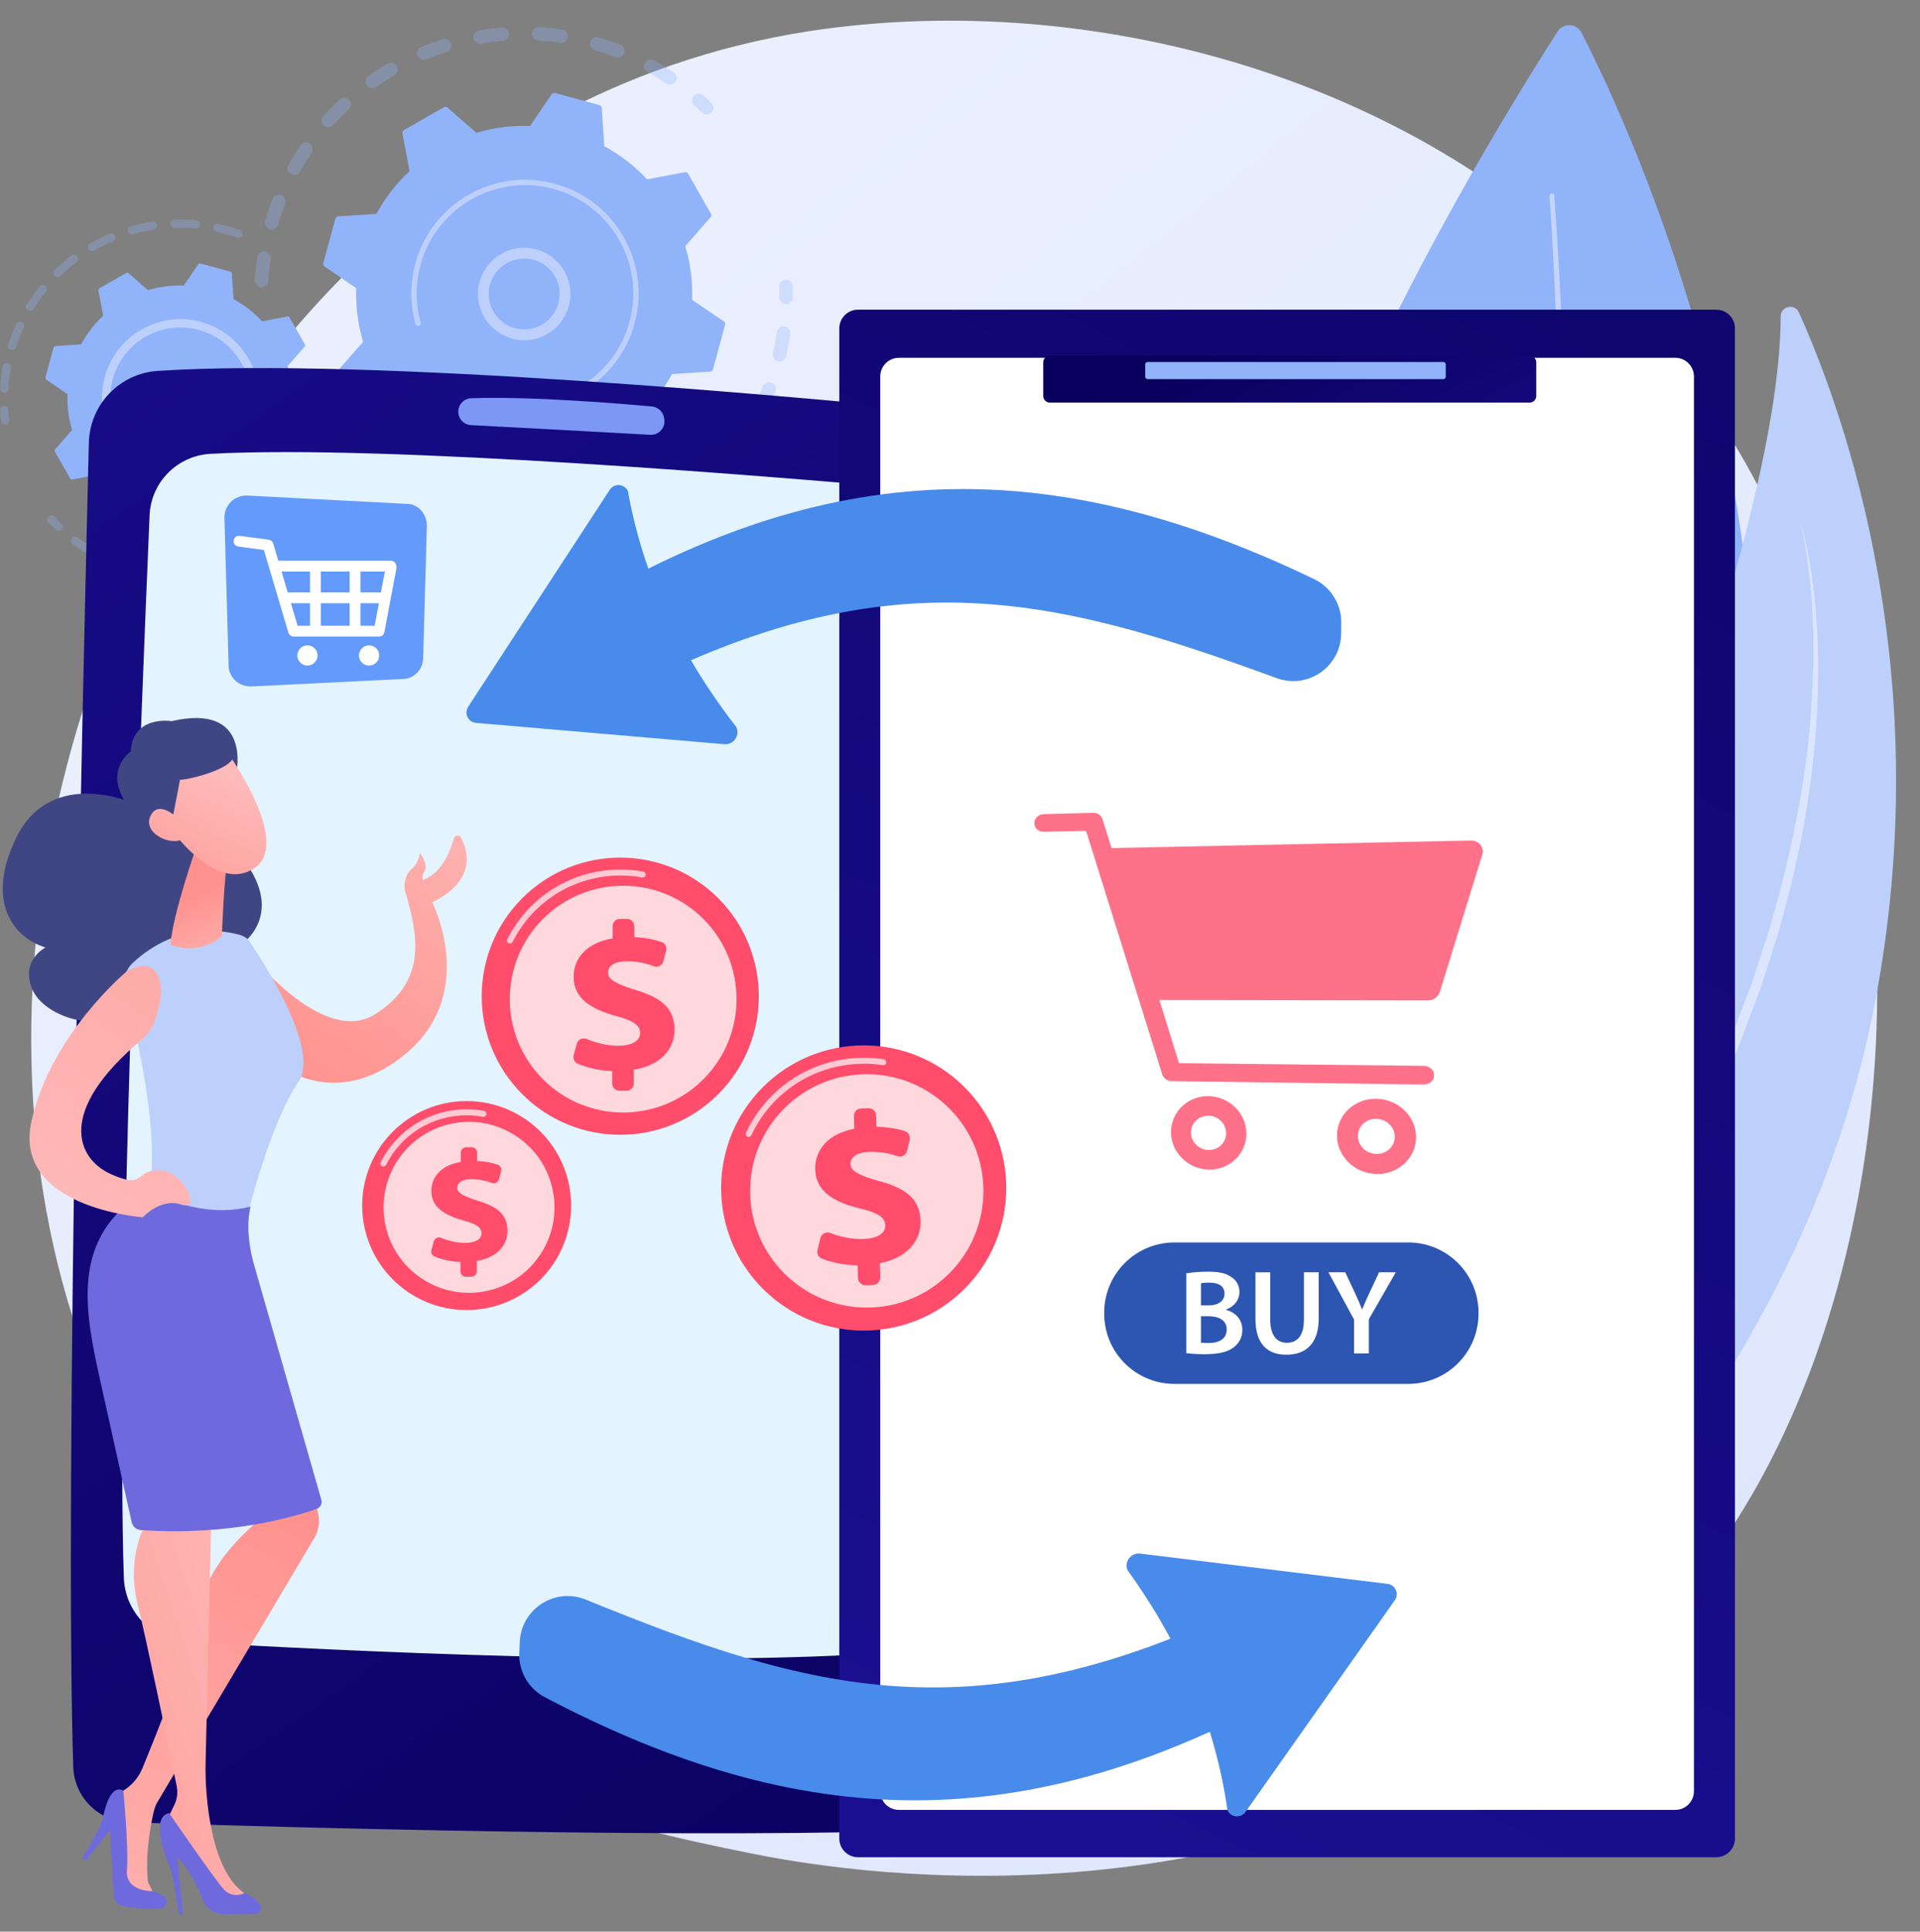
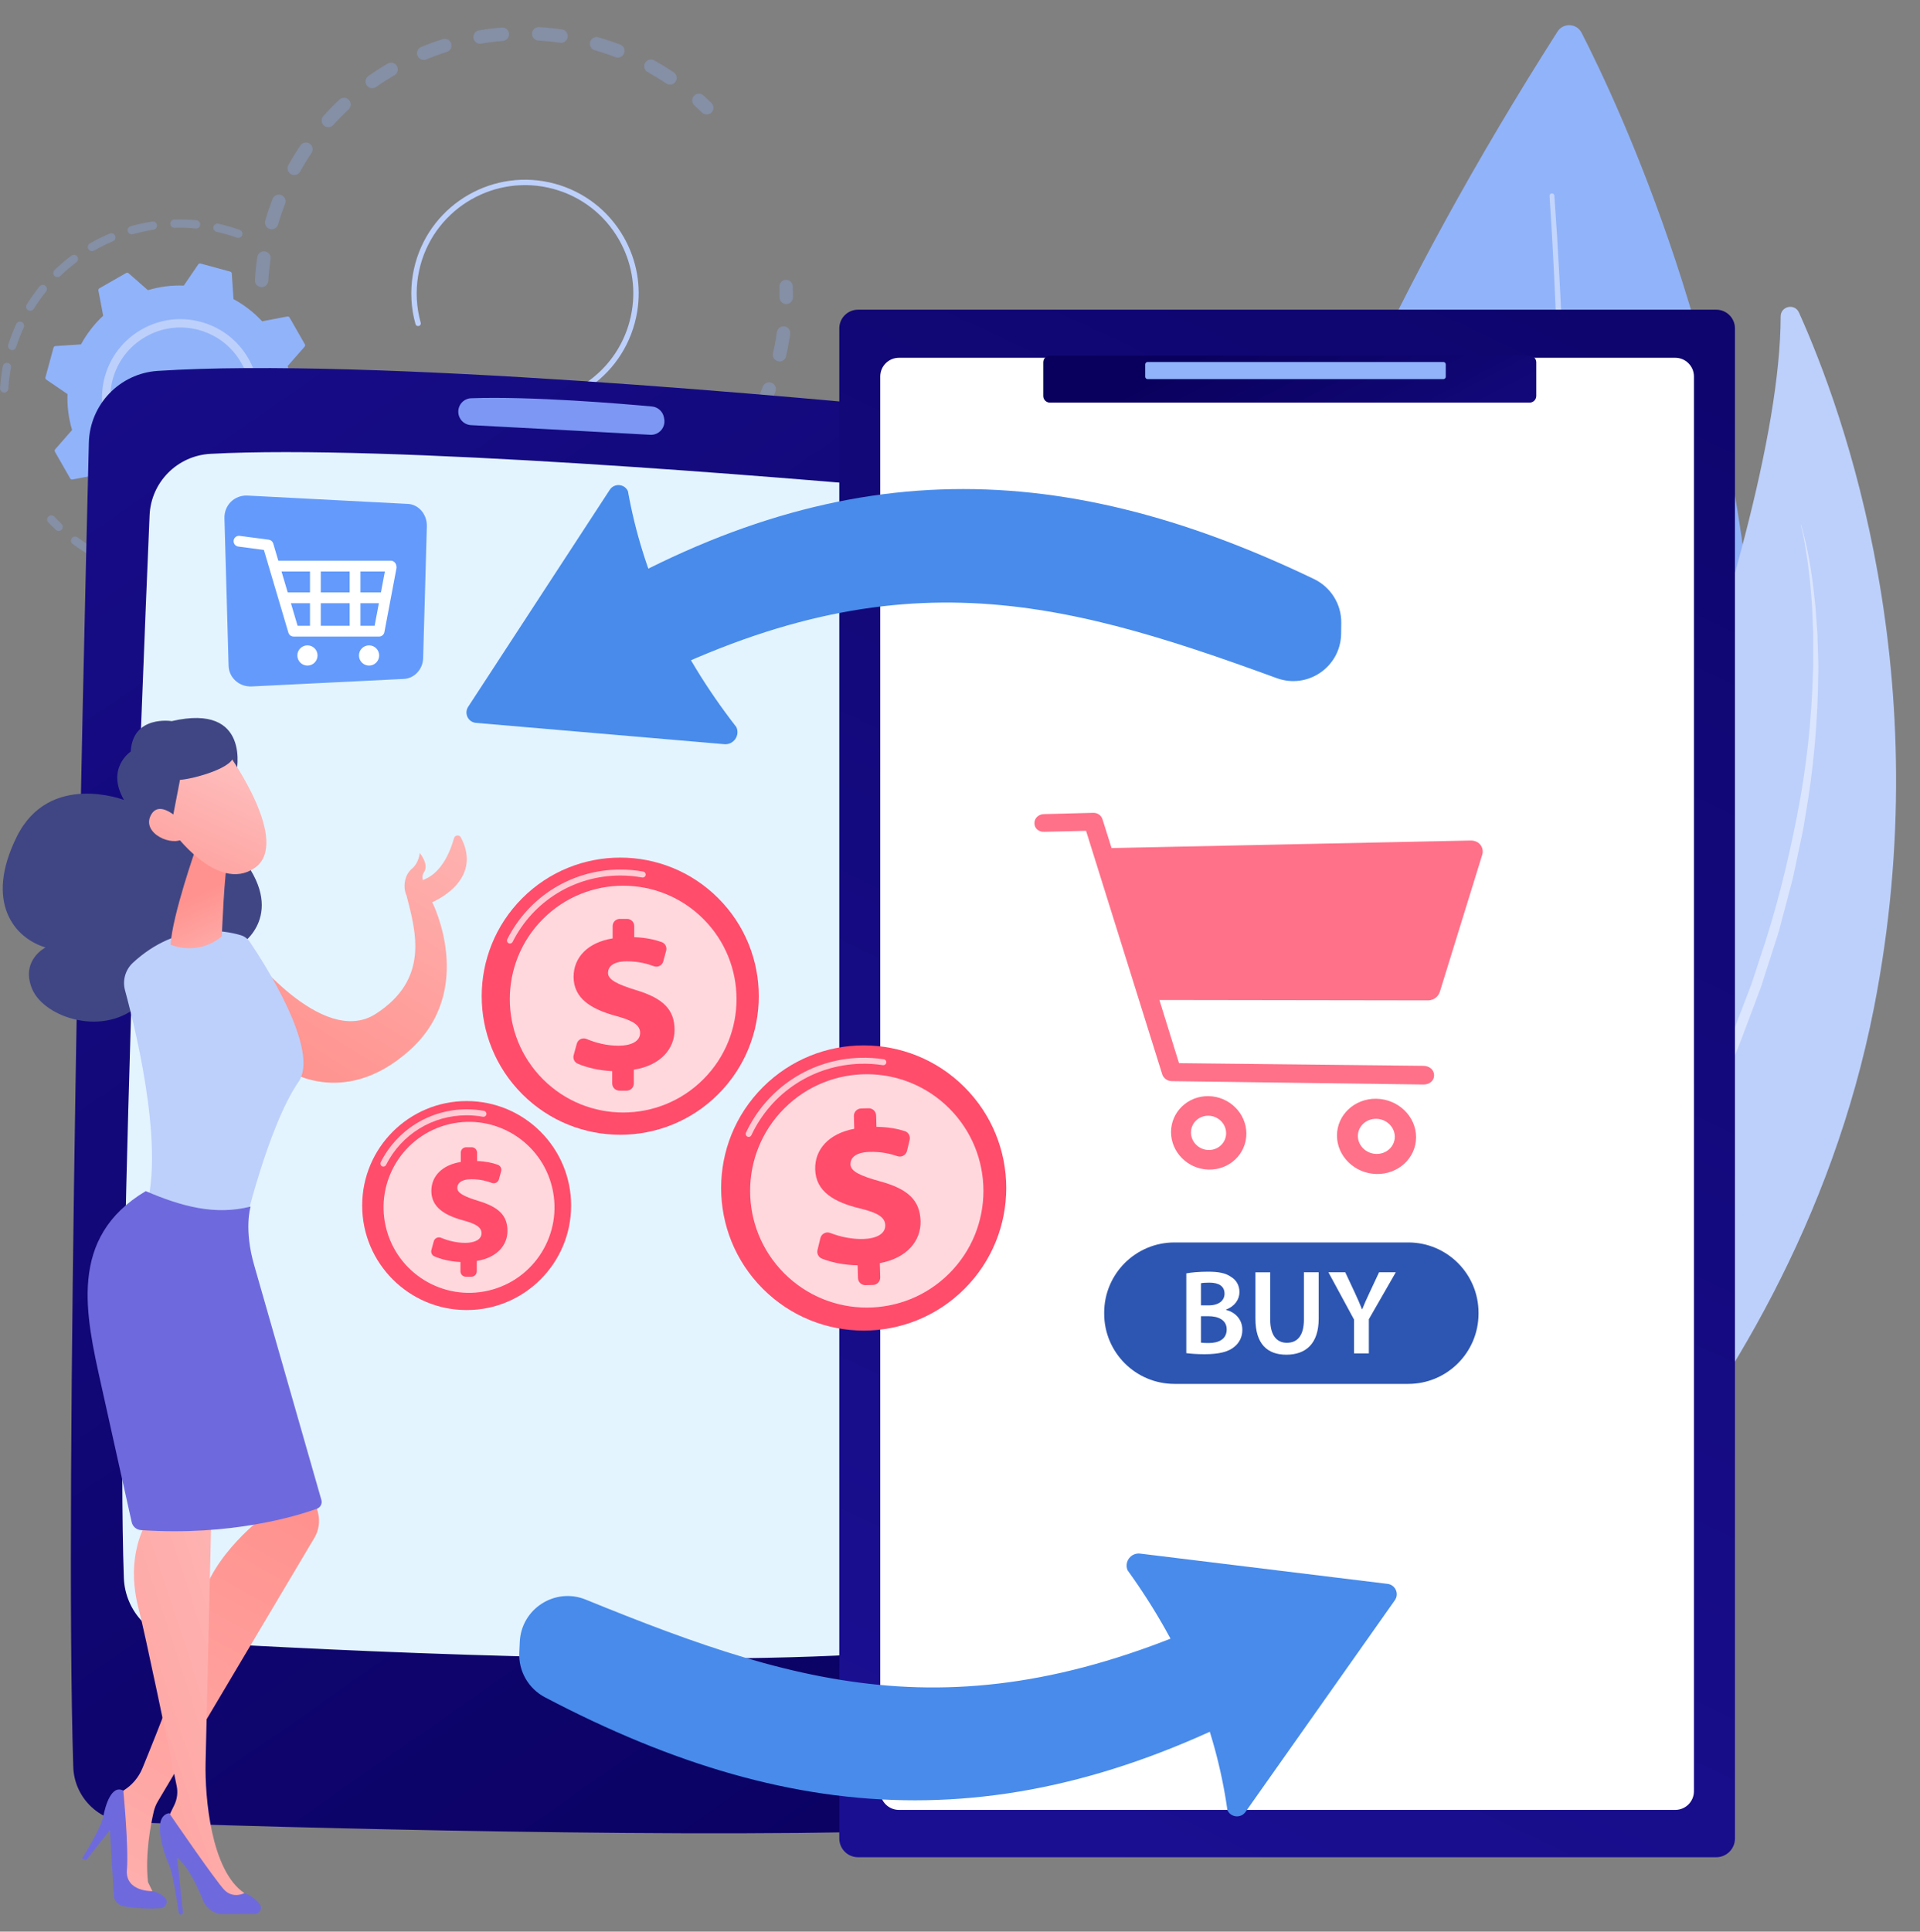
<svg xmlns="http://www.w3.org/2000/svg" version="1.1" x="0px" y="0px" viewBox="0 0 2839.24 2855.75" style="enable-background:new 0 0 2839.24 2855.75;" xml:space="preserve">
  <rect x="0" y="0" width="2839.24" height="2855.75" fill="#808080" stroke="none" />
  <style type="text/css">
	.st0{fill:none;}
	.st1{fill:url(#SVGID_1_);}
	.st2{opacity:0.3;}
	.st3{fill:#91B3FA;}
	.st4{fill:#BDD0FB;}
	.st5{opacity:0.56;fill:#91B3FA;}
	.st6{opacity:0.45;fill:#FFFFFF;}
	.st7{fill:url(#SVGID_00000101794775724515001220000009686452163392026263_);}
	.st8{fill:#E3F4FF;}
	.st9{fill:#7D97F4;}
	.st10{fill:url(#SVGID_00000101801215170388882330000003988737513423837112_);}
	.st11{fill:#FFFFFF;}
	.st12{fill:url(#SVGID_00000036246884823714779600000006451497225465991836_);}
	.st13{fill:#2D56B2;}
	.st14{opacity:0.8;}
	.st15{fill:#FF4D6B;}
	.st16{fill:#488BEB;}
	.st17{fill:#639AFC;}
	.st18{opacity:0.7;fill:#FFFFFF;}
	.st19{opacity:0.78;fill:#FFFFFF;}
	.st20{fill:url(#SVGID_00000160870206908405085340000005988696096637891512_);}
	.st21{fill:#404684;}
	.st22{fill:url(#SVGID_00000158732597489950142930000014938779876325924779_);}
	.st23{fill:url(#SVGID_00000149356388684220120140000008209178727412028060_);}
	.st24{fill:url(#SVGID_00000162342443507270738120000016844064985881543577_);}
	.st25{fill:url(#SVGID_00000037672927691583590620000002082012805313885828_);}
	.st26{fill:#6E6ADD;}
	.st27{fill:url(#SVGID_00000007415129008543031900000002322100704854626738_);}
	.st28{fill:url(#SVGID_00000096771538314832566340000004730323481553023157_);}
</style>
  <g id="Background">
    <g>
      <g>
        <rect x="-453.05" y="-424.42" class="st0" width="3710" height="3710" />
      </g>
    </g>
  </g>
  <g id="Illustration">
    <linearGradient id="SVGID_1_" gradientUnits="userSpaceOnUse" x1="3130.93" y1="3582.646" x2="690.533" y2="551.826">
      <stop offset="0" style="stop-color:#DAE3FE" />
      <stop offset="1" style="stop-color:#E9EFFD" />
    </linearGradient>
-     <path class="st1" d="M2459.56,2387.4c-56.06,59.01-109.09,97.07-151,127.14c-492.58,353.43-1075.44,250.41-1199.31,225.25   c-182.92-37.15-536.51-108.97-792.14-409.59C-69.65,1875.38-9.42,1158.83,290.57,685.83c54.87-86.52,344.73-566.73,933.87-643.74   c356.54-46.61,772.15,47.39,1073.12,299.55C2929.32,870.93,2884.35,1940.2,2459.56,2387.4z" />
    <g>
      <g>
        <g class="st2">
          <path class="st3" d="M385.21,424.41c-4.97-0.83-8.61-5.29-8.3-10.43c0.68-11.24,1.86-22.62,3.51-33.81      c0.8-5.45,5.86-9.22,11.31-8.42c0.07,0.01,0.13,0.02,0.19,0.03c5.34,0.89,9.01,5.9,8.22,11.28      c-1.56,10.64-2.68,21.45-3.33,32.12c-0.33,5.49-5.06,9.68-10.55,9.35C385.9,424.51,385.55,424.47,385.21,424.41z M400.1,338.86      c-0.38-0.06-0.77-0.15-1.15-0.26c-5.29-1.54-8.33-7.07-6.79-12.35c3.16-10.86,6.81-21.69,10.85-32.19      c1.98-5.14,7.72-7.69,12.89-5.72c5.14,1.98,7.7,7.75,5.72,12.88c-3.84,9.98-7.31,20.27-10.31,30.59      C409.87,336.71,405.01,339.67,400.1,338.86z M433.45,258.71c-1.09-0.18-2.18-0.55-3.2-1.12c-4.81-2.68-6.55-8.74-3.87-13.56      c5.48-9.86,11.46-19.61,17.77-28.98c3.08-4.56,9.27-5.76,13.84-2.69c4.56,3.08,5.77,9.27,2.69,13.84      c-5.99,8.89-11.67,18.15-16.87,27.52C441.7,257.5,437.5,259.38,433.45,258.71z M483.91,188.02c-1.81-0.3-3.56-1.11-5.02-2.42      c-4.09-3.68-4.42-9.98-0.74-14.08c7.55-8.39,15.56-16.56,23.8-24.28c4.02-3.76,10.32-3.55,14.09,0.46      c3.76,4.02,3.56,10.33-0.46,14.09c-7.82,7.33-15.43,15.08-22.61,23.06C490.6,187.48,487.15,188.56,483.91,188.02z       M548.85,130.35c-2.54-0.42-4.91-1.82-6.51-4.09c-3.17-4.5-2.1-10.72,2.4-13.89c9.2-6.49,18.82-12.68,28.57-18.4      c4.75-2.79,10.86-1.19,13.64,3.56c2.78,4.75,1.19,10.86-3.56,13.64c-9.27,5.43-18.41,11.31-27.16,17.48      C554,130.24,551.35,130.77,548.85,130.35z M624.94,88.49c-3.29-0.55-6.22-2.73-7.59-6.03c-2.1-5.09,0.32-10.92,5.41-13.02      c10.43-4.3,21.17-8.22,31.94-11.62c5.25-1.66,10.85,1.25,12.51,6.5c1.66,5.25-1.25,10.85-6.5,12.51      c-10.23,3.24-20.43,6.95-30.34,11.04C628.58,88.61,626.71,88.79,624.94,88.49z M989.14,125.04c-1.36-0.23-2.69-0.74-3.91-1.56      c-8.89-5.97-18.16-11.64-27.56-16.83c-4.82-2.66-6.56-8.73-3.9-13.54c2.66-4.82,8.73-6.56,13.55-3.9      c9.89,5.47,19.66,11.43,29.02,17.72c4.57,3.07,5.79,9.26,2.72,13.83C996.81,124.12,992.88,125.67,989.14,125.04z M708.35,64.55      c-4.08-0.68-7.47-3.87-8.19-8.18c-0.92-5.43,2.74-10.57,8.17-11.49c11.13-1.88,22.47-3.29,33.72-4.21      c5.49-0.42,10.3,3.64,10.75,9.13c0.45,5.49-3.64,10.3-9.13,10.75c-10.68,0.87-21.45,2.21-32.02,4      C710.52,64.73,709.41,64.73,708.35,64.55z M912.06,85.07c-0.65-0.11-1.3-0.28-1.94-0.52c-10.01-3.83-20.31-7.28-30.63-10.26      c-5.29-1.53-8.34-7.05-6.82-12.34c1.53-5.29,7.05-8.37,12.34-6.82c10.85,3.13,21.7,6.76,32.23,10.79      c5.14,1.97,7.71,7.73,5.75,12.87C921.27,83.3,916.64,85.83,912.06,85.07z M795.02,59.84c-4.96-0.83-8.6-5.28-8.3-10.41      c0.32-5.5,5.04-9.69,10.54-9.37c11.25,0.66,22.63,1.82,33.81,3.44c0.07,0.01,0.14,0.02,0.21,0.03c5.33,0.89,9,5.88,8.22,11.26      c-0.79,5.45-5.85,9.23-11.3,8.43c-10.62-1.54-21.43-2.63-32.12-3.26C795.72,59.94,795.36,59.9,795.02,59.84z" />
          <path class="st3" d="M1043.48,169.17c-1.94-0.32-3.8-1.22-5.31-2.69c-3.68-3.59-7.5-7.16-11.34-10.62      c-4.09-3.68-4.43-9.98-0.75-14.08c3.68-4.1,9.99-4.44,14.08-0.75c4.05,3.63,8.06,7.39,11.93,11.16      c3.94,3.84,4.02,10.16,0.18,14.09C1049.9,168.72,1046.59,169.68,1043.48,169.17z" />
        </g>
        <g class="st2">
          <path class="st3" d="M1161,449.43c-4.75-0.79-8.35-4.93-8.32-9.89c0.03-5.14-0.04-10.36-0.23-15.53      c-0.19-5.5,4.11-10.12,9.61-10.31c5.53-0.19,10.12,4.11,10.31,9.61c0.19,5.44,0.27,10.94,0.24,16.35      c-0.03,5.5-4.52,9.94-10.03,9.91C1162.05,449.56,1161.52,449.51,1161,449.43z" />
          <path class="st3" d="M709.43,830.41c-4.52-0.75-9.05-1.59-13.59-2.5c-5.4-1.09-8.89-6.34-7.81-11.74      c1.09-5.4,6.37-8.91,11.74-7.81c10.46,2.1,20.98,3.78,31.39,4.99c5.47,0.65,9.39,5.58,8.75,11.05      c-0.64,5.47-5.59,9.39-11.05,8.75C722.43,832.41,715.89,831.48,709.43,830.41z M645.09,814.03c-0.55-0.09-1.1-0.23-1.65-0.42      c-10.51-3.65-20.98-7.78-31.11-12.29c-5.03-2.23-7.3-8.13-5.06-13.15c2.24-5.03,8.14-7.31,13.16-5.06      c9.63,4.28,19.58,8.2,29.56,11.67c5.2,1.8,7.95,7.48,6.15,12.68C654.51,812.12,649.79,814.81,645.09,814.03z M781.27,835.59      c-4.64-0.77-8.22-4.75-8.32-9.62c-0.12-5.51,4.25-10.06,9.76-10.18c10.53-0.22,21.19-0.9,31.69-2.02      c5.48-0.57,10.38,3.39,10.97,8.86c0.58,5.48-3.39,10.39-8.86,10.97c-11.06,1.17-22.29,1.89-33.38,2.12      C782.49,835.74,781.87,835.69,781.27,835.59z M567.92,777.27c-1.25-0.21-2.48-0.66-3.62-1.37c-9.44-5.86-18.74-12.2-27.65-18.83      c-4.41-3.29-5.33-9.53-2.04-13.95c3.29-4.42,9.53-5.33,13.95-2.04c8.46,6.3,17.29,12.32,26.26,17.88      c4.68,2.9,6.11,9.05,3.21,13.73C575.83,776.22,571.78,777.91,567.92,777.27z M865.93,824.34c-3.8-0.63-7.06-3.46-8.04-7.44      c-1.33-5.34,1.93-10.75,7.28-12.08c10.22-2.53,20.47-5.54,30.47-8.93c5.21-1.77,10.87,1.02,12.64,6.24      c1.77,5.21-1.02,10.87-6.24,12.64c-10.53,3.58-21.33,6.74-32.08,9.41C868.6,824.52,867.23,824.56,865.93,824.34z M946.07,794.78      c-3.04-0.51-5.8-2.41-7.29-5.38c-2.46-4.93-0.46-10.91,4.46-13.37c9.44-4.72,18.8-9.89,27.81-15.37      c4.7-2.87,10.83-1.38,13.7,3.33c2.86,4.7,1.37,10.83-3.33,13.7c-9.48,5.77-19.32,11.21-29.26,16.18      C950.2,794.84,948.07,795.12,946.07,794.78z M1017.86,748.46c-2.31-0.38-4.5-1.58-6.09-3.54c-3.47-4.27-2.83-10.55,1.44-14.02      c8.2-6.67,16.2-13.75,23.8-21.06c3.96-3.82,10.27-3.7,14.09,0.27c3.82,3.97,3.7,10.27-0.27,14.09      c-7.99,7.69-16.42,15.15-25.04,22.16C1023.48,748.23,1020.58,748.91,1017.86,748.46z M1077.84,687.58      c-1.6-0.27-3.16-0.93-4.53-2c-4.32-3.41-5.07-9.67-1.66-14c6.54-8.29,12.8-16.96,18.6-25.76c3.03-4.6,9.22-5.86,13.81-2.84      c4.6,3.03,5.87,9.21,2.84,13.81c-6.11,9.27-12.7,18.4-19.58,27.13C1084.98,686.88,1081.31,688.16,1077.84,687.58z M1123,614.99      c-0.9-0.15-1.8-0.43-2.66-0.84c-4.97-2.37-7.07-8.32-4.7-13.29c4.54-9.51,8.73-19.33,12.46-29.21c1.94-5.15,7.71-7.74,12.85-5.8      c5.15,1.94,7.75,7.7,5.81,12.85c-3.93,10.4-8.34,20.75-13.12,30.75C1131.67,613.55,1127.27,615.7,1123,614.99z M1151.1,534.31      c-0.2-0.03-0.4-0.08-0.61-0.12c-5.36-1.23-8.72-6.58-7.48-11.95c1.74-7.57,3.27-15.29,4.54-22.94c0.46-2.77,0.89-5.54,1.29-8.3      c0.79-5.45,5.84-9.23,11.29-8.44c5.53,0.69,9.23,5.84,8.44,11.29c-0.42,2.91-0.87,5.82-1.36,8.73      c-1.34,8.05-2.95,16.17-4.78,24.13C1161.25,531.87,1156.25,535.17,1151.1,534.31z" />
          <path class="st3" d="M500.57,724.25c-1.96-0.33-3.83-1.23-5.35-2.73c-3.85-3.79-7.68-7.72-11.41-11.71      c-3.76-4.02-3.55-10.33,0.47-14.09c4.02-3.76,10.33-3.56,14.09,0.47c3.54,3.78,7.19,7.52,10.84,11.12      c3.92,3.86,3.97,10.17,0.11,14.09C506.95,723.81,503.66,724.76,500.57,724.25z" />
        </g>
        <g>
-           <path class="st3" d="M532.82,612.4c0.99,1.72,2.96,2.63,4.91,2.26l55.71-10.57c18.04,19.38,39.31,36.03,63.27,49l3.75,56.54      c0.13,1.98,1.51,3.66,3.42,4.19l65.63,17.87c1.92,0.52,3.96-0.23,5.07-1.87l31.9-46.84c27.23,0.97,54-2.59,79.38-10.15      l42.66,37.36c1.5,1.31,3.66,1.53,5.38,0.54l59.04-33.77c1.73-0.99,2.64-2.96,2.26-4.91l-10.57-55.71      c19.38-18.04,36.03-39.31,49-63.27l56.54-3.75c1.98-0.13,3.66-1.51,4.19-3.42l17.87-65.63c0.52-1.92-0.23-3.96-1.87-5.07      l-46.84-31.9c0.97-27.23-2.59-54-10.15-79.38l37.36-42.66c1.31-1.49,1.53-3.66,0.54-5.38l-33.77-59.04      c-0.99-1.73-2.96-2.63-4.91-2.26l-55.71,10.57c-18.04-19.38-39.31-36.03-63.27-49l-3.75-56.54c-0.13-1.98-1.51-3.66-3.42-4.19      l-65.63-17.87c-1.92-0.52-3.96,0.23-5.07,1.87l-31.9,46.84c-27.23-0.98-54,2.59-79.38,10.15l-42.66-37.36      c-1.49-1.31-3.66-1.53-5.38-0.54l-59.04,33.77c-1.73,0.99-2.63,2.96-2.26,4.91l10.57,55.71c-19.38,18.04-36.03,39.31-49,63.27      l-56.54,3.75c-1.98,0.13-3.66,1.51-4.19,3.43l-17.87,65.62c-0.52,1.92,0.23,3.96,1.87,5.08l46.84,31.9      c-0.97,27.23,2.59,54,10.15,79.38l-37.35,42.66c-1.31,1.5-1.53,3.66-0.54,5.38L532.82,612.4z" />
          <g>
-             <path class="st4" d="M763.9,502.06c-32.87-5.47-57.72-34.42-57.09-68.71c0.7-37.69,31.93-67.79,69.63-67.09       c18.26,0.33,35.29,7.77,47.96,20.92c12.67,13.15,19.46,30.45,19.12,48.71c-0.7,37.69-31.93,67.79-69.63,67.09       C770.5,502.91,767.15,502.6,763.9,502.06z M783.88,382.92c-2.54-0.42-5.12-0.66-7.74-0.71c-28.9-0.54-52.85,22.54-53.38,51.43       c-0.54,28.9,22.53,52.86,51.44,53.39c28.9,0.54,52.85-22.54,53.38-51.43c0.26-14-4.95-27.26-14.66-37.35       C805.02,390.05,794.91,384.76,783.88,382.92z" />
-           </g>
+             </g>
          <path class="st4" d="M749.06,599.69c-5.65-0.94-11.28-2.17-16.88-3.69l0,0c-1.76-0.48-3.52-0.99-5.26-1.52      c-8.61-2.64-16.99-5.97-25.03-9.92c-0.11-0.05-0.22-0.11-0.33-0.16c-0.31-0.15-0.62-0.31-0.93-0.47c-0.6-0.3-1.2-0.61-1.8-0.92      c-1.57-0.81-2.38-2.53-2.1-4.19c0.07-0.4,0.2-0.8,0.4-1.19c1.01-1.96,3.42-2.71,5.37-1.7c10.06,5.22,20.75,9.38,31.77,12.38      c54.75,14.92,110.72-0.59,149.9-36.18c21.79-19.79,38.39-45.8,46.68-76.25c1.46-5.34,2.63-10.71,3.52-16.1      c6.03-36.24-0.54-73.15-19.03-105.47c-21.23-37.13-55.66-63.77-96.93-75c-85.23-23.2-173.38,27.24-196.58,112.43      c-1.43,5.25-2.59,10.56-3.48,15.89c-3.84,23.12-2.59,46.82,3.77,69.4c0.16,0.58,0.19,1.17,0.09,1.73      c-0.25,1.47-1.32,2.75-2.85,3.18c-2.12,0.59-4.32-0.63-4.92-2.76c-6.67-23.71-7.99-48.6-3.96-72.87      c0.93-5.6,2.15-11.17,3.65-16.68c24.35-89.44,116.96-142.38,206.37-118.03c43.33,11.8,79.46,39.76,101.75,78.74      c19.41,33.93,26.3,72.68,19.98,110.73c-0.94,5.65-2.17,11.29-3.7,16.9c-11.8,43.33-39.76,79.47-78.74,101.76      C825.88,599.14,787.12,606.02,749.06,599.69z" />
        </g>
      </g>
      <g>
        <g class="st2">
-           <path class="st3" d="M6.54,627.69c-2.63-0.44-4.76-2.55-5.1-5.33c-0.63-5.19-1.11-10.47-1.43-15.69      c-0.21-3.39,2.38-6.31,5.77-6.52c3.4-0.22,6.31,2.38,6.52,5.77c0.3,4.98,0.76,10.01,1.36,14.96c0.41,3.37-2,6.44-5.37,6.85      C7.69,627.81,7.1,627.79,6.54,627.69z" />
          <path class="st3" d="M5.18,580.35c-3.08-0.51-5.33-3.28-5.13-6.46c0.57-8.98,1.61-18.04,3.08-26.91c0.31-1.87,0.64-3.74,1-5.61      c0.63-3.34,4.01-5.39,7.19-4.92c3.34,0.63,5.54,3.85,4.91,7.19c-0.34,1.79-0.66,3.58-0.95,5.36c-1.41,8.46-2.4,17.1-2.94,25.66      c-0.21,3.4-3.14,5.97-6.53,5.76C5.59,580.41,5.38,580.39,5.18,580.35z M17,517.53c-0.29-0.05-0.58-0.11-0.86-0.2      c-3.24-1.03-5.03-4.5-4-7.74c3.3-10.4,7.28-20.68,11.82-30.56c1.42-3.09,5.09-4.43,8.16-3.02c3.09,1.42,4.44,5.07,3.02,8.16      c-4.33,9.43-8.13,19.24-11.28,29.15C22.93,516.27,19.98,518.02,17,517.53z M43.71,459.45c-0.77-0.13-1.53-0.41-2.23-0.84      c-2.89-1.79-3.78-5.59-1.98-8.48c5.75-9.25,12.13-18.25,18.99-26.74c2.14-2.65,6-3.06,8.66-0.92c2.64,2.13,3.06,6.01,0.92,8.66      c-6.54,8.09-12.63,16.67-18.1,25.49C48.6,458.81,46.1,459.85,43.71,459.45z M83.88,409.72c-1.26-0.21-2.46-0.81-3.41-1.79      c-2.36-2.45-2.29-6.35,0.15-8.71c7.85-7.58,16.24-14.73,24.94-21.27c2.72-2.04,6.58-1.48,8.62,1.23      c2.04,2.72,1.5,6.58-1.22,8.62c-8.29,6.23-16.3,13.06-23.78,20.28C87.71,409.48,85.74,410.02,83.88,409.72z M134.98,371.3      c-1.76-0.29-3.37-1.34-4.33-3.01c-1.69-2.95-0.68-6.71,2.27-8.41c9.45-5.43,19.32-10.33,29.35-14.57      c3.13-1.33,6.75,0.14,8.07,3.27c1.32,3.13-0.14,6.75-3.27,8.07c-9.57,4.04-18.98,8.71-28,13.9      C137.77,371.3,136.33,371.52,134.98,371.3z M193.84,346.45c-2.27-0.38-4.24-2.03-4.92-4.4c-0.93-3.27,0.97-6.67,4.24-7.6      c10.48-2.97,21.26-5.32,32.01-6.97c3.37-0.51,6.5,1.8,7.02,5.15c0.52,3.36-1.79,6.5-5.15,7.02      c-10.25,1.57-20.52,3.81-30.51,6.64C195.63,346.56,194.71,346.6,193.84,346.45z M256.98,336.75c-2.85-0.47-5.05-2.91-5.14-5.9      c-0.1-3.4,2.58-6.23,5.98-6.33c10.86-0.31,21.88,0.06,32.76,1.1c3.39,0.38,5.87,3.34,5.54,6.72c-0.32,3.38-3.33,5.86-6.71,5.54      c-10.38-1-20.89-1.35-31.24-1.05C257.76,336.85,257.37,336.82,256.98,336.75z M351.4,351.67c-0.35-0.06-0.7-0.15-1.05-0.27      c-8.46-3-17.23-5.59-26.08-7.69c-1.34-0.33-2.66-0.63-3.97-0.92c-3.32-0.74-5.42-4.02-4.69-7.34c0.73-3.33,4.05-5.52,7.34-4.69      c1.4,0.31,2.81,0.63,4.21,0.97c9.24,2.2,18.44,4.91,27.31,8.06c3.21,1.14,4.88,4.65,3.75,7.86      C357.19,350.51,354.29,352.16,351.4,351.67z" />
        </g>
        <g class="st2">
          <path class="st3" d="M225.4,853.26c-3.32-0.55-5.58-3.67-5.07-7.01c0.51-3.36,3.66-5.67,7.02-5.15      c10.12,1.55,20.42,2.5,30.61,2.81c3.38,0.13,6.07,2.94,5.97,6.34c-0.11,3.4-2.95,6.07-6.34,5.97      c-10.69-0.33-21.49-1.32-32.09-2.95C225.46,853.27,225.43,853.27,225.4,853.26z M194.61,846.63c-0.22-0.04-0.43-0.08-0.65-0.15      c-10.33-2.88-20.58-6.41-30.48-10.5c-3.14-1.3-4.64-4.9-3.34-8.04c1.3-3.15,4.91-4.63,8.04-3.34      c9.45,3.91,19.23,7.28,29.08,10.03c3.27,0.91,5.19,4.31,4.28,7.58C200.69,845.27,197.67,847.14,194.61,846.63z M288.24,855.19      c-2.69-0.45-4.85-2.66-5.12-5.51c-0.31-3.38,2.18-6.38,5.56-6.69c10.2-0.95,20.42-2.52,30.39-4.68c3.33-0.71,6.6,1.39,7.32,4.72      c0.72,3.32-1.39,6.6-4.71,7.32c-10.45,2.26-21.17,3.91-31.86,4.9C289.28,855.29,288.75,855.27,288.24,855.19z M136.5,822.57      c-0.69-0.11-1.37-0.35-2.02-0.71c-9.34-5.28-18.44-11.19-27.06-17.56c-2.73-2.02-3.31-5.88-1.29-8.61      c2.02-2.72,5.88-3.3,8.61-1.29c8.22,6.08,16.89,11.71,25.8,16.74c2.96,1.67,4,5.43,2.33,8.39      C141.56,821.84,138.98,822.98,136.5,822.57z M349.67,841.86c-2.15-0.36-4.04-1.85-4.81-4.05c-1.12-3.22,0.58-6.72,3.79-7.84      c9.65-3.36,19.19-7.34,28.37-11.85c3.06-1.5,6.74-0.24,8.24,2.82c1.5,3.05,0.24,6.74-2.82,8.24      c-9.62,4.72-19.63,8.9-29.74,12.42C351.69,841.96,350.65,842.03,349.67,841.86z M406.11,814.19c-1.65-0.27-3.17-1.21-4.15-2.72      c-1.85-2.85-1.05-6.67,1.8-8.52c8.58-5.59,16.91-11.74,24.73-18.29c2.61-2.19,6.5-1.84,8.67,0.77c2.18,2.61,1.84,6.49-0.77,8.67      c-8.2,6.87-16.92,13.32-25.92,19.18C409.13,814.16,407.57,814.44,406.11,814.19z M454.3,773.8c-1.16-0.19-2.27-0.71-3.19-1.58      c-2.48-2.32-2.61-6.22-0.29-8.7c7-7.47,13.6-15.44,19.61-23.69c2-2.74,5.86-3.35,8.6-1.34c2.75,2.01,3.35,5.85,1.34,8.6      c-6.31,8.64-13.23,17-20.57,24.85C458.35,773.49,456.27,774.12,454.3,773.8z" />
          <path class="st3" d="M85.72,784.97c-1.17-0.2-2.3-0.73-3.22-1.61c-3.82-3.63-7.55-7.39-11.09-11.17      c-2.32-2.48-2.19-6.38,0.29-8.7c2.48-2.31,6.38-2.19,8.7,0.29c3.37,3.61,6.93,7.19,10.58,10.66c2.47,2.34,2.56,6.24,0.22,8.7      C89.73,784.68,87.67,785.3,85.72,784.97z" />
        </g>
        <g>
          <path class="st3" d="M103.82,707.36c0.66,1.15,1.98,1.76,3.29,1.52l37.28-7.07c12.07,12.97,26.3,24.11,42.34,32.79l2.51,37.84      c0.09,1.33,1.01,2.45,2.29,2.8l43.91,11.96c1.28,0.35,2.65-0.15,3.4-1.25l21.35-31.34c18.22,0.65,36.13-1.73,53.12-6.79      l28.55,25c1,0.88,2.45,1.02,3.6,0.36l39.51-22.6c1.15-0.66,1.76-1.98,1.52-3.29l-7.07-37.28c12.97-12.07,24.11-26.3,32.79-42.34      l37.84-2.51c1.33-0.09,2.45-1.01,2.8-2.29l11.96-43.91c0.35-1.28-0.15-2.65-1.25-3.4l-31.34-21.35      c0.65-18.22-1.73-36.13-6.79-53.12l25-28.55c0.88-1,1.02-2.45,0.36-3.6l-22.6-39.51c-0.66-1.15-1.98-1.76-3.29-1.51l-37.28,7.07      c-12.07-12.97-26.3-24.11-42.34-32.79l-2.51-37.84c-0.09-1.33-1.01-2.45-2.29-2.8l-43.91-11.96c-1.28-0.35-2.65,0.15-3.4,1.25      l-21.35,31.34c-18.22-0.65-36.14,1.73-53.12,6.79l-28.55-25c-1-0.88-2.45-1.02-3.6-0.36l-39.51,22.6      c-1.15,0.66-1.76,1.98-1.52,3.29l7.07,37.28c-12.97,12.07-24.11,26.3-32.79,42.34l-37.84,2.51c-1.33,0.09-2.45,1.01-2.8,2.29      L67.2,557.85c-0.35,1.28,0.15,2.65,1.25,3.4l31.34,21.35c-0.65,18.22,1.73,36.13,6.79,53.12l-25,28.55      c-0.88,1-1.02,2.45-0.36,3.6L103.82,707.36z" />
          <path class="st5" d="M258.25,634.32c-9.8-1.63-18.78-6.34-25.79-13.62c-8.63-8.96-13.25-20.74-13.02-33.18      c0.47-25.67,21.75-46.17,47.42-45.7c25.71,0.52,46.18,21.76,45.7,47.43c-0.23,12.44-5.29,24.04-14.25,32.67      c-8.96,8.63-20.74,13.26-33.18,13.03C262.8,634.91,260.5,634.7,258.25,634.32z M271.63,554.6c-1.63-0.27-3.31-0.43-5.01-0.46      c-18.89-0.35-34.53,14.73-34.88,33.62c-0.17,9.14,3.23,17.82,9.58,24.4c6.35,6.59,14.89,10.3,24.03,10.49l0,0      c9.15,0.17,17.82-3.23,24.4-9.58c6.59-6.35,10.31-14.89,10.48-24.04C300.56,571.85,288.1,557.34,271.63,554.6z" />
          <path class="st4" d="M247.83,702.27c-3.84-0.64-7.68-1.48-11.52-2.52c-7.62-2.07-15.03-4.92-22.06-8.48      c-0.31-0.16-0.63-0.32-0.94-0.49c-2.43-1.26-3.67-3.91-3.24-6.47c0.1-0.62,0.31-1.24,0.61-1.83c1.56-3.02,5.28-4.18,8.3-2.63      c6.53,3.38,13.45,6.08,20.57,8.01l0,0c0.39,0.11,0.78,0.21,1.17,0.31c16.89,4.43,34.25,4.47,50.77,0.4      c8.97-2.21,17.69-5.65,25.95-10.28c0.07-0.04,0.13-0.08,0.2-0.11c0.21-0.12,0.41-0.23,0.61-0.35      c24.03-13.75,41.28-36.03,48.55-62.75c0.94-3.46,1.7-6.93,2.28-10.42c3.9-23.46-0.35-47.36-12.32-68.28      c-13.75-24.04-36.03-41.28-62.75-48.55c-26.7-7.26-54.67-3.71-78.7,10.03c-24.03,13.75-41.28,36.03-48.55,62.75      c-0.93,3.4-1.68,6.83-2.25,10.29c-2.49,14.97-1.67,30.31,2.44,44.93c0.25,0.9,0.29,1.81,0.15,2.68      c-0.38,2.28-2.03,4.25-4.41,4.92c-3.28,0.91-6.67-0.98-7.6-4.26c-4.6-16.36-5.51-33.53-2.73-50.27      c0.64-3.87,1.48-7.71,2.52-11.51c8.14-29.89,27.43-54.82,54.33-70.21c26.89-15.38,58.15-19.39,88.05-11.23      c29.89,8.14,54.82,27.43,70.2,54.32c13.39,23.41,18.15,50.14,13.78,76.39c-0.65,3.9-1.5,7.79-2.55,11.66      C362.93,676.18,305.77,711.91,247.83,702.27z" />
        </g>
      </g>
    </g>
    <g>
      <path class="st3" d="M2338.82,48.45c110.65,216.34,703.17,1501.64-403.06,2274.29c0,0-607.9-745.74,367.43-2276.04    C2311.72,33.31,2331.59,34.31,2338.82,48.45z" />
      <path class="st6" d="M2298.54,289.22c5.58,77.48,9.55,154.99,12.85,232.55c3.27,77.56,5.64,155.16,7.1,232.77    c2.93,155.23,2.4,310.56-2.92,465.79c-5.44,155.2-15.39,310.38-33.82,464.76c-8.97,77.21-20.74,154.14-35.44,230.56    c-14.82,76.38-32.67,152.33-56.55,226.68c-1.41,4.39-6.12,6.81-10.51,5.4c-4.39-1.41-6.81-6.12-5.4-10.51l0.01-0.04l0.01-0.03    c23.97-73.34,42.1-148.64,57.21-224.48c15.01-75.89,27.13-152.41,36.46-229.31c19.16-153.74,29.9-308.54,36.13-463.46    c6.11-154.95,7.45-310.1,5.32-465.2c-1.06-77.55-3.03-155.09-5.9-232.6c-2.9-77.5-6.47-155.02-11.64-232.36l0-0.03    c-0.13-1.95,1.35-3.64,3.3-3.77C2296.72,285.81,2298.4,287.28,2298.54,289.22z" />
    </g>
    <g>
      <path class="st4" d="M2147.03,2498.32c0,0-100.5-243.25,35.35-593.51c126.05-324.98,450.23-1091.06,450.81-1436.9    c0.02-15.32,20.76-19.87,27.04-5.9c67.45,149.85,206.9,538.45,111.04,1027.43C2647.68,2120.02,2147.03,2498.32,2147.03,2498.32z" />
      <path class="st6" d="M2663.39,775.84c10.16,34.91,15.95,70.97,19.7,107.12c0.49,4.52,1.08,9.03,1.5,13.56l0.99,13.6l1.97,27.22    l0.84,27.28c0.19,9.1,0.77,18.2,0.41,27.3c-0.46,72.79-6.83,145.64-19.59,217.38c-2.46,18.08-6.8,35.78-10.48,53.62l-5.69,26.73    c-1.01,4.44-1.76,8.94-2.98,13.33l-3.49,13.21l-13.97,52.84c-2.13,8.87-5.19,17.46-7.92,26.15l-8.35,26.02l-8.36,26.02l-4.22,13    l-4.81,12.78l-19.24,51.14c-3.27,8.49-6.27,17.12-9.77,25.5l-10.45,25.16l-20.9,50.31l-21.46,50.07    c-7.21,16.67-14.25,33.41-21.7,49.97c-14.67,33.23-29.53,66.36-44.76,99.33c-15.02,33.06-30.56,65.87-45.94,98.76l-47.12,98.15    c-31.47,65.38-63.06,130.68-92.41,196.88c-7.57,16.46-14.3,33.25-21.32,49.93c-3.61,8.31-6.65,16.81-9.89,25.25    c-3.15,8.47-6.54,16.87-9.49,25.4c-5.55,17.18-11.75,34.2-16.08,51.73l-3.59,13.07c-0.57,2.18-1.27,4.34-1.73,6.55l-1.34,6.63    l-5.38,26.55l-0.02,0.1c-0.22,1.06-1.25,1.75-2.31,1.54c-1.02-0.21-1.7-1.18-1.55-2.21c5.19-36.1,14.24-71.53,25.44-106.19    c2.79-8.67,6-17.18,8.97-25.78c3.07-8.57,5.94-17.22,9.38-25.64c6.67-16.91,13.07-33.97,20.28-50.64l10.55-25.15    c3.58-8.35,7.36-16.61,11.03-24.92l11.08-24.89l11.33-24.77c15.05-33.05,30.47-65.9,45.75-98.81    c30.6-65.8,61.23-131.53,91.1-197.6c29.96-66.03,58.86-132.51,87.23-199.21l20.82-50.22l10.41-25.11    c3.48-8.37,6.52-16.86,9.8-25.28l19.35-50.63l4.84-12.66l4.25-12.86l8.42-25.76c23.33-68.41,40.81-138.69,54.65-209.58    c14.11-70.88,21.9-143.02,23.83-215.31c0.55-9.04,0.13-18.07,0.27-27.12l0.04-27.14l-1.09-27.11l-0.55-13.56    c-0.27-4.51-0.71-9.02-1.06-13.53c-0.8-9.01-1.33-18.06-2.36-27.05l-3.31-26.96c-2.78-17.88-5.42-35.85-10.01-53.39    c-0.04-0.13,0.03-0.26,0.16-0.31C2663.2,775.64,2663.34,775.72,2663.39,775.84z" />
    </g>
    <g>
      <linearGradient id="SVGID_00000059291557063243106080000010903455234392453305_" gradientUnits="userSpaceOnUse" x1="1700.968" y1="2926.771" x2="-276.751" y2="91.82">
        <stop offset="0" style="stop-color:#09005D" />
        <stop offset="1" style="stop-color:#1A0F91" />
      </linearGradient>
      <path style="fill:url(#SVGID_00000059291557063243106080000010903455234392453305_);" d="M131.39,654.58    c-8.56,345.13-36.31,1535.63-23.06,1957.51c1.4,44.69,37.23,80.57,81.92,82.03c221.05,7.23,856.94,25.57,1218.5,10.4    c75.31-3.16,135.19-64.16,136.76-139.52c7.51-362.26,24.09-1381.17-15.31-1847.93c-4.72-55.93-48.62-100.46-104.46-106.05    c-240.73-24.08-880.11-82.95-1192.48-62.68C176.93,552,132.79,598.14,131.39,654.58z" />
      <path class="st8" d="M221.21,761.82c-12.07,282.66-50.15,1223.01-38.07,1570.74c1.77,50.82,41.82,91.92,92.59,94.89    c209.03,12.23,745.17,39.2,1051.76,14.65c55.21-4.42,98.53-49.07,101.51-104.37c15.54-288.38,60.15-1163.98,48.56-1507.8    c-1.85-54.85-44.34-99.64-99-104.55c-226.14-20.3-806.93-68.61-1067.46-54.4C262.2,673.65,223.3,712.88,221.21,761.82z" />
      <path class="st9" d="M677.69,608.65L677.69,608.65c0,10.59,8.25,19.32,18.83,19.88c52.21,2.73,199.29,10.47,265.02,14.28    c12.96,0.75,23.13-10.9,20.67-23.64l-0.42-2.17c-1.68-8.7-8.89-15.24-17.71-16.05c-44.43-4.07-178.5-15.36-267.33-12.19    C686.08,589.13,677.69,597.97,677.69,608.65z" />
    </g>
    <g>
      <linearGradient id="SVGID_00000057860530165014595710000016082008273581677972_" gradientUnits="userSpaceOnUse" x1="2953.623" y1="-614.93" x2="1402.321" y2="2659.284">
        <stop offset="0" style="stop-color:#09005D" />
        <stop offset="1" style="stop-color:#1A0F91" />
      </linearGradient>
      <path style="fill:url(#SVGID_00000057860530165014595710000016082008273581677972_);" d="M2537.93,2745.72H1268.79    c-15.27,0-27.66-12.38-27.66-27.66V485.51c0-15.27,12.38-27.66,27.66-27.66h1269.14c15.27,0,27.66,12.38,27.66,27.66v2232.56    C2565.59,2733.34,2553.2,2745.72,2537.93,2745.72z" />
      <path class="st11" d="M2477.3,2675.77H1329.35c-15.27,0-27.66-12.38-27.66-27.66V556.61c0-15.27,12.38-27.66,27.66-27.66H2477.3    c15.27,0,27.66,12.38,27.66,27.66v2091.5C2504.96,2663.39,2492.58,2675.77,2477.3,2675.77z" />
      <linearGradient id="SVGID_00000006698389168131194260000014475275423321020349_" gradientUnits="userSpaceOnUse" x1="1861.688" y1="471.905" x2="2094.985" y2="925.746">
        <stop offset="0" style="stop-color:#09005D" />
        <stop offset="1" style="stop-color:#1A0F91" />
      </linearGradient>
      <path style="fill:url(#SVGID_00000006698389168131194260000014475275423321020349_);" d="M2261.98,595.21h-709.47    c-5.39,0-9.8-4.41-9.8-9.8v-49.75c0-5.39,4.41-9.8,9.8-9.8h709.47c5.39,0,9.8,4.41,9.8,9.8v49.75    C2271.78,590.79,2267.37,595.21,2261.98,595.21z" />
      <path class="st3" d="M2134.38,560.53h-437.3c-1.97,0-3.58-1.61-3.58-3.58v-18.19c0-1.97,1.61-3.58,3.58-3.58h437.3    c1.97,0,3.58,1.61,3.58,3.58v18.19C2137.96,558.91,2136.35,560.53,2134.38,560.53z" />
    </g>
    <g>
      <g>
        <path class="st13" d="M2186.4,1942.03c0,57.4-46.53,103.93-103.93,103.93h-345.71c-57.4,0-103.93-46.53-103.93-103.93v-1.26     c0-57.4,46.53-103.93,103.93-103.93h345.71c57.4,0,103.93,46.53,103.93,103.93V1942.03z" />
        <g>
          <path class="st11" d="M1754.25,1882.57c6.94-1.42,19.56-2.49,31.84-2.49c16.18,0,26.15,1.96,34.33,7.65      c7.47,4.45,12.45,12.27,12.45,22.41c0,11.03-6.94,21.17-19.92,25.97v0.36c12.63,3.2,24.19,13.16,24.19,29.7      c0,10.67-4.62,19.03-11.56,24.72c-8.53,7.47-22.59,11.2-44.46,11.2c-12.1,0-21.34-0.89-26.86-1.6V1882.57z M1775.95,1929.88      h11.2c15.12,0,23.66-7.11,23.66-17.25c0-11.21-8.54-16.36-22.41-16.36c-6.4,0-10.14,0.36-12.45,0.89V1929.88z M1775.95,1985.02      c2.84,0.36,6.58,0.53,11.56,0.53c14.05,0,26.5-5.34,26.5-20.1c0-13.87-12.1-19.56-27.21-19.56h-10.85V1985.02z" />
          <path class="st11" d="M1878.37,1880.97v69.9c0,23.48,9.79,34.33,24.55,34.33c15.83,0,25.26-10.85,25.26-34.33v-69.9h21.87v68.48      c0,36.99-19.03,53.36-47.84,53.36c-27.75,0-45.71-15.47-45.71-53.18v-68.65H1878.37z" />
          <path class="st11" d="M2002.33,2000.85v-49.98l-37.88-69.9h24.9l14.4,30.77c4.09,8.89,7.12,15.65,10.32,23.83h0.36      c3.02-7.65,6.4-15.12,10.49-23.83l14.41-30.77h24.72l-39.84,69.37v50.51H2002.33z" />
        </g>
      </g>
      <g class="st14">
        <path class="st15" d="M2188.9,1248.62c-3.5-4.3-8.99-6.09-14.82-5.97l-530.33,11.13l-13.4-42.55c-1.86-5.93-7.44-9.72-13.74-9.56     l-72.81,1.91c-7.81,0.2-14.13,5.63-14.13,13.43c0,7.79,6.32,12.91,14.13,12.72l62.22-1.47l112.59,359.78     c1.9,6.06,7.58,10.22,14.03,10.31l372.24,5c8.74,0.12,15.83-5.36,15.83-13.62c0-8.26-7.09-13.91-15.83-14.01l-361.38-3.9     l-29-93.41l397.12,0.6c8.13,0.01,15.3-5.31,17.58-12.69l62.68-202.66C2193.51,1258.37,2192.41,1252.93,2188.9,1248.62z" />
        <path class="st15" d="M1787.09,1620.53c-30.63-0.48-55.41,23.36-55.41,53.14c0,29.77,24.78,54.65,55.41,55.45     c30.81,0.81,56.02-23.02,56.02-53.12C1843.11,1645.9,1817.91,1621.01,1787.09,1620.53z M1787.09,1700.17     c-14.31-0.34-25.93-11.94-25.93-25.88c0-13.94,11.62-25.06,25.93-24.8c14.35,0.26,26.07,11.88,26.07,25.88     C1813.16,1689.38,1801.45,1700.5,1787.09,1700.17z" />
        <path class="st15" d="M2035.23,1624.39c-32.14-0.5-58.15,23.91-58.15,54.41c0,30.5,26,56,58.15,56.84     c32.34,0.85,58.81-23.55,58.81-54.39C2094.04,1650.4,2067.57,1624.89,2035.23,1624.39z M2035.23,1705.97     c-15.02-0.35-27.22-12.25-27.22-26.53c0-14.28,12.19-25.67,27.22-25.39c15.07,0.28,27.36,12.18,27.36,26.53     C2062.59,1694.94,2050.3,1706.33,2035.23,1705.97z" />
      </g>
    </g>
    <g>
      <path class="st16" d="M1917.59,2494.41c-400.07,227.55-734.05,213.36-1111.72,14.88c-24.44-12.84-39.29-38.62-37.98-66.2    l0.76-15.98c2.33-48.83,52.25-80.71,97.52-62.26c327.94,133.64,574.57,206.92,985.22,4.29c45.2-22.3,98.57,8.58,101.94,58.87l0,0    C1955.15,2455.16,1941.25,2480.95,1917.59,2494.41z" />
      <path class="st16" d="M1841.78,2678.81l220.86-313c6.73-9.53,0.85-22.8-10.73-24.21l-365.82-44.76    c-13.61-1.67-23.96,11.97-18.68,24.63c83.57,115.93,130.63,234.2,147.62,354.39C1819.67,2687.03,1834.81,2688.7,1841.78,2678.81z" />
    </g>
    <g>
      <path class="st16" d="M832.62,911.15c391.57-241.88,725.85-239.79,1110.45-55.11c24.89,11.95,40.67,37.18,40.35,64.78l-0.18,16    c-0.56,48.89-49.29,82.55-95.2,65.75c-332.56-121.68-581.69-185.99-984.73,31.38c-44.36,23.93-98.81-5.01-104-55.14v0    C796.5,951.73,809.47,925.45,832.62,911.15z" />
      <path class="st16" d="M901.7,724.12l-209.38,320.79c-6.38,9.77-0.02,22.81,11.6,23.81l367.2,31.49    c13.66,1.17,23.51-12.83,17.78-25.29C1001.2,962.09,949.89,845.6,928.56,726.11C923.5,715.11,908.32,713.99,901.7,724.12z" />
    </g>
    <g>
      <path class="st17" d="M603.28,745l-237.1-12.34c-19.37-1.01-34.81,14.09-34.27,33.6l6.13,218.05    c0.5,17.82,15.92,31.43,34.22,30.53l225.14-11.12c15.26-0.75,27.86-14.29,28.31-30.32l5.49-195.32    C631.7,760.69,619.28,745.84,603.28,745z" />
      <g>
        <path class="st11" d="M560.58,941.1H434.13c-3.53,0-6.64-2.32-7.65-5.71l-36.26-122.37l-37.84-4.99     c-4.37-0.58-7.45-4.58-6.87-8.95c0.58-4.37,4.56-7.44,8.95-6.87l42.98,5.67c3.12,0.41,5.71,2.62,6.61,5.64l36.04,121.63h113.89     l16.62-87.91c0.82-4.33,5.02-7.18,9.32-6.36c4.33,0.82,7.18,4.99,6.36,9.32l-17.85,94.4C567.71,938.37,564.42,941.1,560.58,941.1     z" />
        <path class="st11" d="M577.88,844.86H408.89c-4.41,0-7.98-3.57-7.98-7.98c0-4.41,3.57-7.98,7.98-7.98h168.99     c4.41,0,7.98,3.57,7.98,7.98C585.86,841.29,582.29,844.86,577.88,844.86z" />
        <g>
          <path class="st11" d="M466.39,932.88c-4.41,0-7.98-3.57-7.98-7.98v-86.84c0-4.41,3.57-7.98,7.98-7.98      c4.41,0,7.98,3.57,7.98,7.98v86.84C474.37,929.31,470.8,932.88,466.39,932.88z" />
          <path class="st11" d="M525.07,932.88c-4.41,0-7.98-3.57-7.98-7.98v-86.84c0-4.41,3.57-7.98,7.98-7.98      c4.41,0,7.98,3.57,7.98,7.98v86.84C533.05,929.31,529.48,932.88,525.07,932.88z" />
        </g>
        <path class="st11" d="M568.49,891.81H422.97c-4.41,0-7.98-3.57-7.98-7.98c0-4.41,3.57-7.98,7.98-7.98h145.52     c4.41,0,7.98,3.57,7.98,7.98C576.47,888.24,572.9,891.81,568.49,891.81z" />
        <g>
          <circle class="st11" cx="454.65" cy="969.04" r="14.95" />
          <circle class="st11" cx="545.76" cy="969.04" r="14.95" />
        </g>
      </g>
    </g>
    <g>
      <g>
        <ellipse transform="matrix(0.707 -0.707 0.707 0.707 -772.733 1080.122)" class="st15" cx="917.46" cy="1472.83" rx="204.92" ry="204.92" />
        <ellipse transform="matrix(0.707 -0.707 0.707 0.707 -772.733 1080.123)" class="st15" cx="917.46" cy="1472.83" rx="198.1" ry="198.1" />
        <path class="st18" d="M754.1,1394.96c-0.67,0-1.35-0.15-1.99-0.47c-2.18-1.1-3.05-3.76-1.95-5.94     c32.07-63.54,96.18-103.01,167.3-103.01c11.34,0,22.71,1.02,33.78,3.04c2.4,0.44,3.99,2.74,3.56,5.14     c-0.44,2.4-2.73,3.98-5.14,3.56c-10.55-1.92-21.38-2.9-32.2-2.9c-67.77,0-128.85,37.61-159.41,98.15     C757.27,1394.07,755.71,1394.96,754.1,1394.96z" />
        <ellipse transform="matrix(0.707 -0.707 0.707 0.707 -774.52 1084.439)" class="st19" cx="921.77" cy="1477.15" rx="167.67" ry="167.67" />
        <g>
          <path class="st15" d="M905.32,1601.8v-18.24c-19.02-0.76-37.83-5.25-51.19-11.1c-4.77-2.09-7.2-7.44-5.83-12.47l4.63-16.99      c1.7-6.23,8.48-9.46,14.44-6.96c13.25,5.56,29.61,9.95,47.26,9.95c18.32,0,31.98-6.21,31.98-18.94      c0-11.49-10.55-18.31-36.01-25.14c-36.32-9.93-62.4-25.77-62.4-57.74c0-28.87,21.11-50.91,57.74-56.81v-18.24      c0-5.87,4.76-10.63,10.63-10.63h10.72c5.87,0,10.63,4.76,10.63,10.63v16.38c17.6,0.7,30.41,3.71,40.57,7.29      c5.21,1.83,8.05,7.44,6.61,12.77l-4.26,15.71c-1.64,6.06-8.12,9.38-13.99,7.16c-9.36-3.54-22.59-7.22-39.79-7.22      c-21.73,0-27.94,9-27.94,17.07c0,9.93,13.04,16.76,41.29,25.46c40.36,12.11,57.12,28.87,57.12,58.98      c0,27.63-20.49,52.47-60.23,58.68v20.41c0,5.87-4.76,10.63-10.63,10.63h-10.72C910.08,1612.43,905.32,1607.67,905.32,1601.8z" />
        </g>
      </g>
      <g>
        <ellipse transform="matrix(0.707 -0.707 0.707 0.707 -867.767 1417.776)" class="st15" cx="1277.52" cy="1756.38" rx="210.86" ry="210.86" />
        <ellipse transform="matrix(0.707 -0.707 0.707 0.707 -867.767 1417.776)" class="st15" cx="1277.52" cy="1756.38" rx="203.85" ry="203.85" />
        <path class="st18" d="M1107.26,1680.84c-0.67,0.02-1.35-0.11-2-0.42c-2.21-1.04-3.16-3.67-2.12-5.88     c31.14-66.23,95.91-108.64,169.01-110.68c11.67-0.33,23.38,0.4,34.81,2.15c2.41,0.37,4.07,2.63,3.7,5.04     c-0.37,2.41-2.61,4.06-5.04,3.7c-10.91-1.67-22.09-2.37-33.23-2.05c-69.75,1.95-131.54,42.41-161.26,105.6     C1110.4,1679.86,1108.87,1680.79,1107.26,1680.84z" />
        <ellipse transform="matrix(0.707 -0.707 0.707 0.707 -869.482 1422.267)" class="st19" cx="1282.09" cy="1760.69" rx="172.53" ry="172.53" />
        <g>
          <path class="st15" d="M1268.74,1889.38l-0.52-18.76c-19.58-0.24-39.06-4.31-52.97-9.95c-4.97-2.01-7.62-7.45-6.36-12.66      l4.28-17.61c1.57-6.46,8.45-9.97,14.65-7.57c13.79,5.33,30.75,9.39,48.9,8.88c18.84-0.53,32.71-7.3,32.35-20.4      c-0.33-11.81-11.38-18.54-37.76-24.83c-37.65-9.18-64.92-24.71-65.84-57.6c-0.83-29.7,20.25-52.98,57.76-60.09l-0.52-18.77      c-0.17-6.04,4.59-11.07,10.63-11.24l11.02-0.31c6.04-0.17,11.07,4.59,11.24,10.63l0.47,16.85c18.12,0.22,31.38,2.95,41.94,6.33      c5.41,1.73,8.5,7.42,7.16,12.94l-3.93,16.29c-1.52,6.28-8.08,9.88-14.19,7.77c-9.73-3.37-23.44-6.78-41.14-6.29      c-22.35,0.62-28.48,10.06-28.25,18.36c0.29,10.22,13.89,16.87,43.2,25c41.86,11.3,59.58,28.06,60.45,59.03      c0.79,28.42-19.57,54.55-60.26,62.08l0.59,21c0.17,6.04-4.59,11.07-10.63,11.24l-11.03,0.31      C1273.94,1900.17,1268.91,1895.41,1268.74,1889.38z" />
        </g>
      </g>
      <g>
        <circle class="st15" cx="690.07" cy="1782.3" r="154.49" />
        <ellipse transform="matrix(0.707 -0.707 0.707 0.707 -1058.162 1009.977)" class="st15" cx="690.07" cy="1782.3" rx="149.36" ry="149.36" />
        <path class="st18" d="M566.91,1724.68c-0.67,0-1.35-0.15-1.99-0.47c-2.18-1.1-3.05-3.76-1.95-5.94     c24.36-48.27,73.07-78.26,127.1-78.26c8.63,0,17.26,0.78,25.67,2.31c2.4,0.44,3.99,2.74,3.55,5.14c-0.44,2.4-2.72,3.99-5.14,3.56     c-7.88-1.44-15.98-2.17-24.08-2.17c-50.68,0-96.36,28.13-119.21,73.4C570.08,1723.79,568.52,1724.68,566.91,1724.68z" />
        <ellipse transform="matrix(0.973 -0.23 0.23 0.973 -391.69 207.059)" class="st19" cx="693.32" cy="1785.56" rx="126.41" ry="126.41" />
        <g>
          <path class="st15" d="M680.92,1879.53v-13.75c-14.34-0.57-28.52-3.96-38.59-8.37c-3.6-1.57-5.43-5.61-4.4-9.4l3.49-12.81      c1.28-4.7,6.39-7.13,10.89-5.25c9.99,4.19,22.33,7.5,35.63,7.5c13.81,0,24.11-4.68,24.11-14.28c0-8.66-7.96-13.81-27.15-18.96      c-27.38-7.49-47.04-19.43-47.04-43.53c0-21.77,15.92-38.39,43.53-42.83v-13.75c0-4.43,3.59-8.01,8.01-8.01h8.08      c4.43,0,8.01,3.59,8.01,8.01v12.35c13.27,0.53,22.92,2.8,30.59,5.49c3.93,1.38,6.07,5.61,4.98,9.63l-3.21,11.85      c-1.24,4.57-6.12,7.07-10.55,5.4c-7.06-2.67-17.03-5.45-30-5.45c-16.38,0-21.06,6.79-21.06,12.87c0,7.49,9.83,12.64,31.13,19.19      c30.43,9.13,43.07,21.77,43.07,44.47c0,20.83-15.45,39.56-45.41,44.24v15.39c0,4.43-3.59,8.01-8.01,8.01h-8.08      C684.51,1887.55,680.92,1883.96,680.92,1879.53z" />
        </g>
      </g>
    </g>
    <g>
      <linearGradient id="SVGID_00000065760698590156585700000004159408229793094055_" gradientUnits="userSpaceOnUse" x1="10333.004" y1="1760.309" x2="9975.516" y2="2199.79" gradientTransform="matrix(0.992 -0.125 0.125 0.992 -9756.235 655.611)">
        <stop offset="0" style="stop-color:#FEBBBA" />
        <stop offset="1" style="stop-color:#FF928E" />
      </linearGradient>
      <path style="fill:url(#SVGID_00000065760698590156585700000004159408229793094055_);" d="M681.62,1238.11    c-2.33-4.45-8.91-3.75-10.26,1.09c-4.98,17.91-17.02,49.16-42.29,60.26c-1.27,0.56-2.48,1.12-3.64,1.69    c-1.15-3.44-1.16-7.43,1.58-11.62c7.86-12.01-6.33-28.4-6.33-28.4s-0.94,14.44-11.92,23.53c-9.45,7.83-13.99,25.26-7.53,39.56    c13.68,53.12,34.15,123.38-45.62,174.7c-79.77,51.33-192.11-96.86-192.11-96.86l55.76,176.76c0,0,86.06,63.51,186.16-25.79    c100.1-89.3,33.75-219.25,33.75-219.25S715.54,1302.96,681.62,1238.11z" />
      <path class="st21" d="M349.55,1142.34c0,0,23.11-103.67-95.64-76.22c0,0-57.64-9.42-60.57,44.99c0,0-37.16,24.48-9.95,71.57    c0,0-110.42-42.65-158.53,54.14c-48.11,96.79-3.89,150.04,42.47,163.91c0,0-37.56,18.86-19.78,61.44    c17.78,42.58,107.82,72.6,161,20.82c0,0,151.34,20,148.31-86.9c0,0,70.39-45.46-3.54-133.8    C279.39,1173.93,349.55,1142.34,349.55,1142.34z" />
      <path class="st4" d="M356.07,1382.63c-23.86-7.15-93.34-20.36-159.42,40.62c-11.21,10.34-15.79,26.06-11.79,40.78    c17.75,65.35,64.58,258.41,23.52,341.95c0,0,72.36,79.77,151.31,15.48c0,0,35.42-154.38,81.81-222.15    c32.03-46.79-51.07-175.7-72.1-206.84C366.21,1387.76,361.52,1384.27,356.07,1382.63z" />
      <linearGradient id="SVGID_00000088133585035535589690000012475481291739038848_" gradientUnits="userSpaceOnUse" x1="-10948.703" y1="3746.971" x2="-10929.604" y2="3611.369" gradientTransform="matrix(-0.96 0.279 0.279 0.96 -11213.525 907.366)">
        <stop offset="0" style="stop-color:#FEBBBA" />
        <stop offset="1" style="stop-color:#FF928E" />
      </linearGradient>
      <path style="fill:url(#SVGID_00000088133585035535589690000012475481291739038848_);" d="M290.19,1252.8    c0,0-35.29,99.82-37.94,143.86c0,0,39,17.74,75.75-12.2c0,0,3.86-99.7,9.43-117.56L290.19,1252.8z" />
      <linearGradient id="SVGID_00000121988154998432045690000016247615626207368378_" gradientUnits="userSpaceOnUse" x1="-11036.264" y1="3456.415" x2="-10857.685" y2="3661.732" gradientTransform="matrix(-0.96 0.279 0.279 0.96 -11213.525 907.366)">
        <stop offset="0" style="stop-color:#FEBBBA" />
        <stop offset="1" style="stop-color:#FF928E" />
      </linearGradient>
      <path style="fill:url(#SVGID_00000121988154998432045690000016247615626207368378_);" d="M339.2,1116.7    c0,0,92.3,129.17,37.13,166.69c-55.18,37.52-120.88-54.28-120.88-54.28s-21.42-70.7,0.98-94.69    C278.82,1110.45,339.2,1116.7,339.2,1116.7z" />
      <path class="st21" d="M296.48,1085.83c0,0,42.4,10.05,48.35,29.23c5.94,19.19-60.13,36.98-78.65,37.85l-14.92,77.42    c0,0-44.1-72.83-26.63-114.89C242.1,1073.38,296.48,1085.83,296.48,1085.83z" />
      <linearGradient id="SVGID_00000139267323612654714230000007156074255926720397_" gradientUnits="userSpaceOnUse" x1="-10991.647" y1="3417.604" x2="-10813.07" y2="3622.921" gradientTransform="matrix(-0.96 0.279 0.279 0.96 -11213.525 907.366)">
        <stop offset="0" style="stop-color:#FEBBBA" />
        <stop offset="1" style="stop-color:#FF928E" />
      </linearGradient>
-       <path style="fill:url(#SVGID_00000139267323612654714230000007156074255926720397_);" d="M273.34,1219.61    c0,0-35.93-41.61-50.22-14.48c-14.29,27.12,32.34,47.49,48.48,34.17L273.34,1219.61z" />
+       <path style="fill:url(#SVGID_00000139267323612654714230000007156074255926720397_);" d="M273.34,1219.61    c0,0-35.93-41.61-50.22-14.48c-14.29,27.12,32.34,47.49,48.48,34.17z" />
      <linearGradient id="SVGID_00000131355722461010073580000005718398922642880433_" gradientUnits="userSpaceOnUse" x1="9547.431" y1="3039.215" x2="9973.479" y2="2287.148" gradientTransform="matrix(1 -9.500000e-03 9.500000e-03 1 -9545.488 52.641)">
        <stop offset="0" style="stop-color:#FEBBBA" />
        <stop offset="1" style="stop-color:#FF928E" />
      </linearGradient>
      <path style="fill:url(#SVGID_00000131355722461010073580000005718398922642880433_);" d="M451.84,2145.59    c-0.27,7.01,12.03,62.6,18.73,92.25c2.7,11.93,0.82,24.42-5.26,35.03L233.4,2663.2c-2.81,4.72-4.85,9.84-6.09,15.19    c-4.25,18.32-13.07,63.21-8.46,104.05l12,24.92l-51.89-11.78l-11.29-139.34l14.69-8.96c12.69-7.74,22.57-19.3,28.23-33.05    c20.97-50.94,73.05-180.61,86.47-243.8c15.26-71.82,95.01-130.15,95.01-130.15l-14.01-33.12L451.84,2145.59z" />
      <path class="st26" d="M121.29,2747.62c0,0,28.02-44.42,31.32-61.72c3.3-17.29,12.47-47.83,29.75-38.64c0,0,8.14,84,5.33,116.82    c-2.81,32.82,37.1,31.77,37.1,31.77s11,1.55,19.06,9.6c5.56,5.56,1.58,15.21-6.26,15.72c-13.06,0.84-33.81,1.06-55.59-3.15    c-7.61-1.47-13.26-7.95-13.72-15.69l-5.75-96.68l-35.34,44.63L121.29,2747.62z" />
      <linearGradient id="SVGID_00000134928624869560720620000011071125608677622149_" gradientUnits="userSpaceOnUse" x1="10030.249" y1="2482.854" x2="9393.076" y2="2686.602" gradientTransform="matrix(1 -9.500000e-03 9.500000e-03 1 -9545.488 52.641)">
        <stop offset="0" style="stop-color:#FEBBBA" />
        <stop offset="1" style="stop-color:#FF928E" />
      </linearGradient>
      <path style="fill:url(#SVGID_00000134928624869560720620000011071125608677622149_);" d="M313.3,2207.77    c0,0-8.18,349.15-9.29,398.73c-1.11,49.59,7.83,159.48,57.54,192.33l-21.63,16.01c0,0-27.03-22.98-53.44-67.19    c-29.67-49.67-38.64-58.75-38.64-58.75l9.84-20.16c4.31-8.83,5.58-18.81,3.59-28.43c-10.73-51.99-46.56-224.93-56.34-262.17    c-11.54-43.96-12.36-102.67,27.79-151.81C272.87,2177.19,313.3,2207.77,313.3,2207.77z" />
      <path class="st26" d="M267.39,2830.58c-1.54,0.01-2.85-1.09-3.07-2.62c-1.66-11.64-8.54-58.31-14.18-70.39    c-6.46-13.84-27.54-72.08,0.01-77.03c0,0,68.5,100.08,81.65,113.57c13.15,13.49,29.74,4.71,29.74,4.71s12.81,3.78,22.47,16.13    c4.6,5.88,0.32,14.5-7.15,14.57l-46.14,0.44c-13.4,0.13-25.45-8.01-30.43-20.45c-8.12-20.29-22.07-50.04-38.33-63.24l8.45,80.9    C270.61,2828.99,269.21,2830.56,267.39,2830.58L267.39,2830.58z" />
      <path class="st26" d="M370.6,1783.82c0,0-10.4,33.14,5.58,87.72l99.09,346.01c1.56,5.44-1.38,11.13-6.7,13.04    c-29.64,10.64-127.07,40.7-260.07,31.53c-6.7-0.46-12.31-5.2-13.77-11.76c-8.76-39.45-38.66-174.04-44.82-201.69    c-23.46-105.37-49.65-219.01,65.58-287.72C268.59,1783.71,318.12,1797.11,370.6,1783.82z" />
      <linearGradient id="SVGID_00000119085656192044726190000005679068592965717909_" gradientUnits="userSpaceOnUse" x1="9603.498" y1="2395.255" x2="10310.263" y2="1586.82" gradientTransform="matrix(0.992 -0.125 0.125 0.992 -9756.235 655.611)">
        <stop offset="0" style="stop-color:#FEBBBA" />
        <stop offset="1" style="stop-color:#FF928E" />
      </linearGradient>
-       <path style="fill:url(#SVGID_00000119085656192044726190000005679068592965717909_);" d="M187.19,1436.3    c0,0-112.74,93.69-140.72,221.72c-27.98,128.02,164.74,141.63,164.74,141.63s26.16-29.21,57.22-18.8    c31.06,10.42,2.41-50.99-33.94-50.83c-36.34,0.16-19.51,28.9-70.91,5.61c-50.08-22.68-81.03-92.84,46.74-199.19    c7.41-6.16,13.32-14.02,16.88-22.98C252.02,1450.98,232.33,1410.03,187.19,1436.3z" />
    </g>
  </g>
</svg>